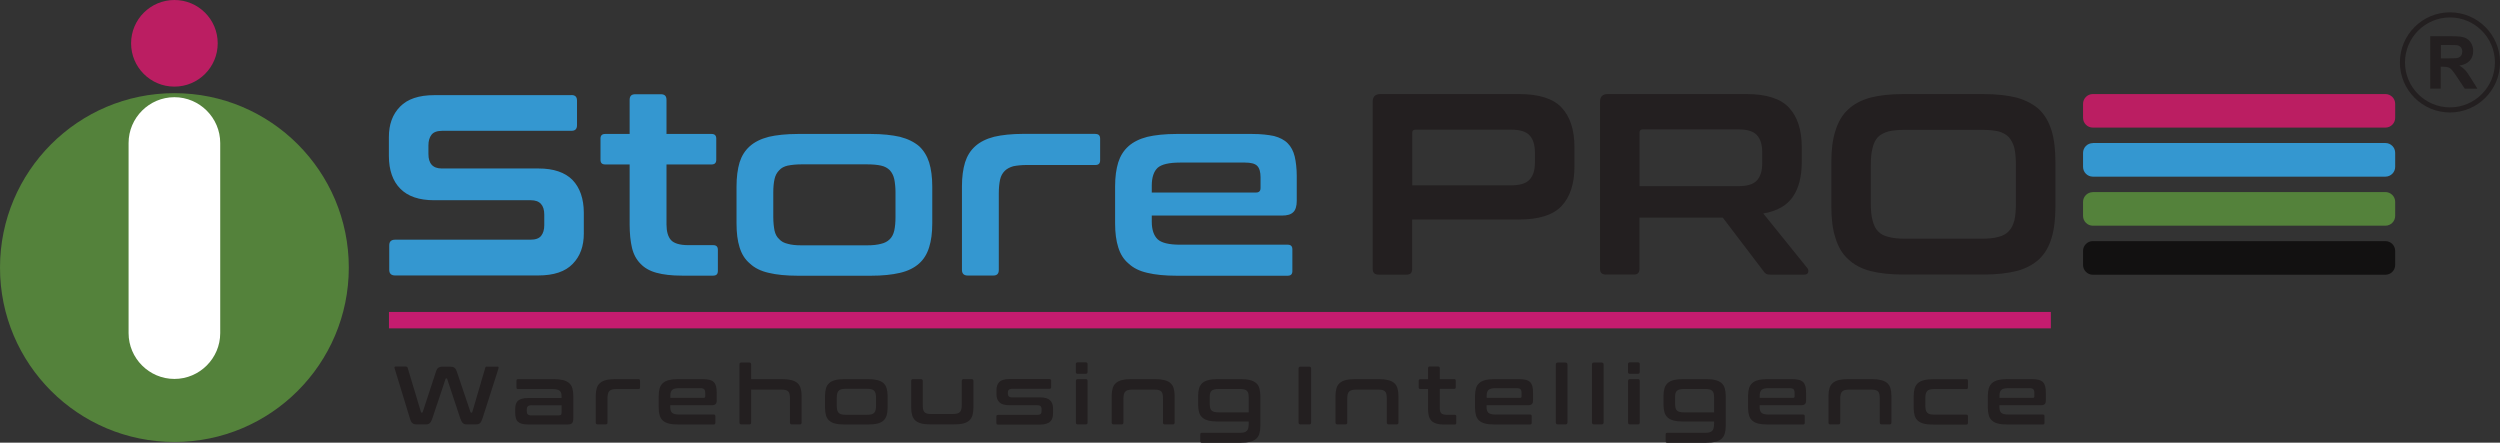
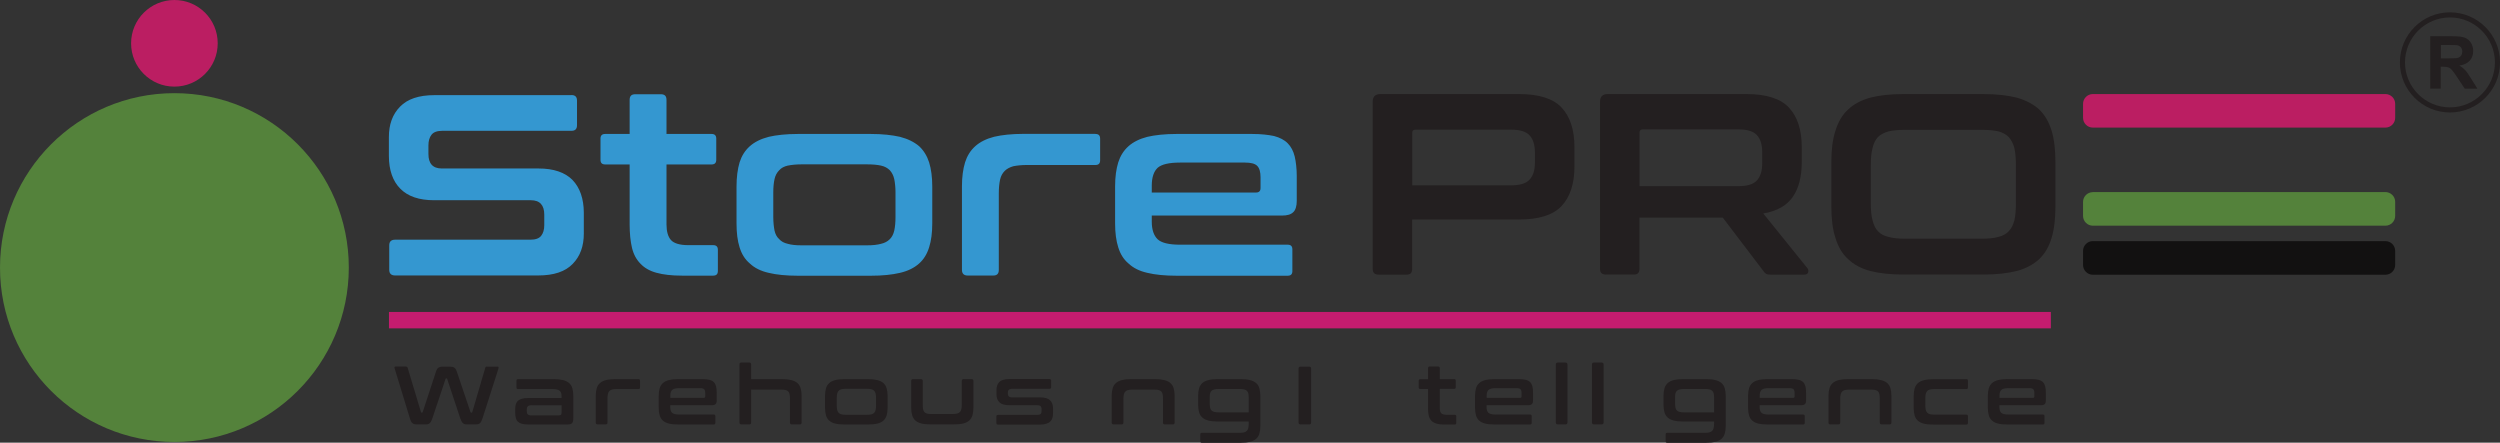
<svg xmlns="http://www.w3.org/2000/svg" id="Layer_2" data-name="Layer 2" viewBox="0 0 278.81 49.37">
  <rect x="0" y="0" width="278.81" height="49.37" fill="#333333" stroke="none" />
  <defs>
    <style>      .cls-1, .cls-2 {        fill: #3497d0;      }      .cls-1, .cls-3, .cls-4, .cls-5, .cls-6, .cls-7 {        fill-rule: evenodd;      }      .cls-8, .cls-6 {        fill: #231f20;      }      .cls-9, .cls-5 {        fill: #54823b;      }      .cls-3 {        fill: #fff;      }      .cls-10 {        fill: #c51c6f;      }      .cls-4 {        fill: none;        stroke: #231f20;        stroke-miterlimit: 22.93;        stroke-width: .57px;      }      .cls-11, .cls-7 {        fill: #bb1e62;      }      .cls-12 {        fill: #121111;      }    </style>
  </defs>
  <g id="Layer_1-2" data-name="Layer 1">
    <path class="cls-5" d="M19.45,10.39c10.74,0,19.45,8.71,19.45,19.45s-8.71,19.45-19.45,19.45S0,40.59,0,29.85,8.71,10.39,19.45,10.39Z" />
    <path class="cls-7" d="M19.45,0c2.67,0,4.83,2.16,4.83,4.83s-2.16,4.83-4.83,4.83-4.83-2.16-4.83-4.83S16.79,0,19.45,0Z" />
-     <path class="cls-3" d="M19.45,10.84h0c2.81,0,5.11,2.3,5.11,5.11v21.2c0,2.81-2.3,5.11-5.11,5.11h0c-2.81,0-5.11-2.3-5.11-5.11V15.95c0-2.81,2.3-5.11,5.11-5.11Z" />
    <path class="cls-1" d="M63.72,10.6c.43,0,.63.2.63.63v2.73c0,.43-.2.63-.63.63h-14.41c-.55,0-.95.14-1.18.43s-.35.69-.35,1.18v.98c0,1.06.49,1.61,1.5,1.61h10.79c1.67,0,2.93.43,3.77,1.27.83.86,1.27,2.1,1.27,3.68v2.3c0,1.41-.4,2.53-1.24,3.39-.83.86-2.1,1.29-3.86,1.29h-15.94c-.43,0-.66-.2-.66-.63v-2.73c0-.43.23-.63.66-.63h15.1c.55,0,.95-.14,1.18-.43.23-.29.35-.69.35-1.18v-1.18c0-1.06-.49-1.61-1.5-1.61h-10.79c-1.67,0-2.93-.43-3.77-1.29-.83-.83-1.27-2.07-1.27-3.65v-2.1c0-1.41.4-2.53,1.24-3.39.83-.86,2.1-1.29,3.85-1.29h15.25ZM70.22,14.94v-3.8c0-.43.2-.63.63-.63h2.85c.43,0,.63.2.63.63v3.8h5.03c.35,0,.52.17.52.52v2.36c0,.35-.17.52-.52.52h-5.03v6.67c0,.81.17,1.38.49,1.75.32.37.98.58,1.93.58h2.79c.35,0,.52.17.52.52v2.36c0,.35-.17.52-.52.52h-3.48c-1.15,0-2.1-.11-2.85-.32-.75-.2-1.35-.55-1.78-1.01-.46-.46-.78-1.06-.95-1.78-.17-.72-.26-1.61-.26-2.62v-6.67h-2.73c-.35,0-.52-.17-.52-.52v-2.36c0-.35.17-.52.52-.52h2.73ZM97.12,14.94c1.29,0,2.36.12,3.25.32.89.23,1.58.58,2.13,1.04.52.49.89,1.09,1.12,1.81.23.75.35,1.64.35,2.68v4.14c0,1.04-.12,1.93-.35,2.65-.23.75-.6,1.35-1.12,1.81-.55.49-1.24.83-2.13,1.04s-1.96.32-3.25.32h-8.14c-1.29,0-2.39-.11-3.25-.32-.89-.2-1.58-.55-2.1-1.04-.55-.46-.92-1.06-1.15-1.81-.23-.72-.34-1.61-.34-2.65v-4.14c0-1.04.12-1.93.34-2.68.23-.72.6-1.32,1.15-1.81.52-.46,1.21-.81,2.1-1.04.86-.2,1.96-.32,3.25-.32h8.14ZM86.24,24.2c0,.6.06,1.12.14,1.52.09.4.26.72.52.95.23.26.55.43.95.52.4.12.92.17,1.52.17h7.34c.63,0,1.15-.06,1.55-.17.4-.09.72-.26.98-.52.23-.23.4-.55.49-.95s.14-.92.14-1.52v-2.73c0-.6-.06-1.09-.14-1.5-.09-.4-.26-.72-.49-.98-.26-.26-.58-.43-.98-.52-.4-.09-.92-.14-1.55-.14h-7.34c-.6,0-1.12.06-1.52.14-.4.09-.72.26-.95.52-.26.26-.43.58-.52.98-.09.4-.14.89-.14,1.5v2.73h0ZM122.17,14.94c.35,0,.52.17.52.52v2.42c0,.35-.17.52-.52.52h-7.65c-.6,0-1.12.06-1.52.14-.4.12-.72.29-.95.52-.26.26-.43.58-.52.98-.09.43-.14.92-.14,1.52v8.54c0,.43-.2.63-.63.63h-2.82c-.43,0-.66-.2-.66-.63v-9.32c0-1.04.12-1.93.35-2.68.23-.72.6-1.32,1.15-1.81.52-.46,1.21-.81,2.1-1.04.86-.2,1.96-.32,3.25-.32h8.05ZM139.64,14.94c.98,0,1.78.09,2.45.23.63.17,1.15.43,1.52.81.37.37.63.86.78,1.47.14.6.23,1.35.23,2.22v2.73c0,.6-.14,1.04-.4,1.27-.26.26-.69.37-1.24.37h-14.53v.69c0,.89.23,1.55.66,1.96.43.4,1.27.6,2.5.6h12c.35,0,.52.17.52.52v2.42c0,.35-.17.52-.52.52h-12.4c-1.29,0-2.39-.11-3.25-.32-.89-.2-1.58-.55-2.1-1.04-.55-.46-.92-1.06-1.15-1.81-.23-.72-.35-1.61-.35-2.65v-4.14c0-1.04.12-1.93.35-2.68.23-.72.6-1.32,1.15-1.81.52-.46,1.21-.81,2.1-1.04.86-.2,1.96-.32,3.25-.32h8.43ZM128.44,21.47h11.65c.32,0,.49-.17.49-.49v-1.21c0-.6-.12-1.01-.37-1.27-.26-.26-.72-.37-1.38-.37h-7.22c-1.24,0-2.07.2-2.5.58-.43.4-.66,1.06-.66,1.99v.78Z" />
    <path class="cls-6" d="M169.4,10.49c2.21,0,3.8.49,4.75,1.5.95,1.01,1.44,2.47,1.44,4.43v2.13c0,1.96-.49,3.42-1.44,4.43-.95,1.01-2.53,1.5-4.75,1.5h-11.91v5.52c0,.43-.2.63-.63.63h-3.11c-.43,0-.66-.2-.66-.63V11.35c0-.58.29-.86.86-.86h15.45ZM157.49,20.67h11.02c.98,0,1.67-.2,2.07-.63.4-.43.6-1.06.6-1.93v-1.09c0-.86-.2-1.5-.6-1.93-.4-.43-1.09-.63-2.07-.63h-10.64c-.26,0-.37.12-.37.35v5.87h0ZM194.75,10.49c2.22,0,3.8.49,4.75,1.5s1.44,2.47,1.44,4.43v1.64c0,1.64-.34,2.96-1.01,3.91-.66.95-1.75,1.58-3.28,1.84l4.92,6.1c.09.09.12.23.09.43-.03.2-.2.29-.46.29h-3.71c-.26,0-.43-.03-.52-.09-.09-.06-.2-.14-.29-.29l-4.55-5.98h-9.29v5.72c0,.43-.2.63-.63.63h-3.11c-.43,0-.66-.2-.66-.63V11.35c0-.58.29-.86.86-.86h15.45ZM182.84,20.76h11.02c.98,0,1.67-.2,2.07-.63.4-.43.6-1.06.6-1.93v-1.21c0-.86-.2-1.5-.6-1.93-.4-.43-1.09-.63-2.07-.63h-10.64c-.26,0-.37.12-.37.35v5.98h0ZM221.18,10.49c1.47,0,2.7.14,3.74.4,1.01.29,1.84.72,2.5,1.32.63.6,1.09,1.41,1.38,2.36.29.95.43,2.13.43,3.51v4.95c0,1.38-.14,2.56-.43,3.51-.29.98-.75,1.75-1.38,2.36-.66.6-1.5,1.06-2.5,1.32-1.04.26-2.27.4-3.74.4h-8.89c-1.47,0-2.7-.14-3.71-.4s-1.84-.72-2.47-1.32c-.66-.6-1.12-1.38-1.41-2.36-.32-.95-.46-2.13-.46-3.51v-4.95c0-1.38.14-2.56.46-3.51.29-.95.75-1.76,1.41-2.36.63-.6,1.47-1.04,2.47-1.32,1.01-.26,2.24-.4,3.71-.4h8.89ZM208.64,22.71c0,.75.06,1.38.2,1.87.12.52.32.92.6,1.21.29.32.69.52,1.18.63.49.14,1.09.2,1.84.2h8.54c.75,0,1.38-.06,1.87-.2.49-.12.86-.32,1.15-.63.29-.29.49-.69.63-1.21.12-.49.17-1.12.17-1.87v-4.32c0-.75-.06-1.38-.17-1.9-.14-.49-.35-.89-.63-1.21-.29-.29-.66-.49-1.15-.63-.49-.11-1.12-.17-1.87-.17h-8.54c-.75,0-1.35.06-1.84.17-.49.14-.89.35-1.18.63-.29.32-.49.72-.6,1.21-.14.52-.2,1.15-.2,1.9v4.32Z" />
    <rect class="cls-10" x="43.38" y="34.79" width="185.34" height="1.83" />
    <path class="cls-11" d="M233.4,10.49h32.63c.6,0,1.09.49,1.09,1.09v1.56c0,.6-.49,1.09-1.09,1.09h-32.63c-.6,0-1.09-.49-1.09-1.09v-1.56c0-.6.49-1.09,1.09-1.09Z" />
-     <path class="cls-2" d="M233.4,15.95h32.63c.6,0,1.09.49,1.09,1.09v1.57c0,.6-.49,1.09-1.09,1.09h-32.63c-.6,0-1.09-.49-1.09-1.09v-1.56c0-.6.49-1.09,1.09-1.09Z" />
    <path class="cls-9" d="M233.4,21.42h32.63c.6,0,1.09.49,1.09,1.09v1.57c0,.6-.49,1.09-1.09,1.09h-32.63c-.6,0-1.09-.49-1.09-1.09v-1.56c0-.6.49-1.09,1.09-1.09Z" />
    <path class="cls-12" d="M233.4,26.89h32.63c.6,0,1.09.49,1.09,1.09v1.57c0,.6-.49,1.09-1.09,1.09h-32.63c-.6,0-1.09-.49-1.09-1.09v-1.57c0-.6.49-1.09,1.09-1.09Z" />
    <path class="cls-6" d="M45.33,40.89c.06,0,.1.04.13.12l1.49,4.95s.03.06.07.06h.05s.06-.02.07-.06l1.49-4.54c.07-.21.16-.35.27-.42.11-.07.25-.11.41-.11h.91c.2,0,.36.04.46.12.11.08.19.22.26.41l1.53,4.54s.04.06.07.06h.06s.06-.02.07-.06l1.45-4.95s.03-.08.06-.1c.03-.02.06-.02.09-.02h1.24s.08.02.09.06c0,.04,0,.09-.01.15l-1.77,5.53c-.09.28-.18.46-.29.56-.1.09-.25.14-.42.14h-1.08c-.18,0-.32-.05-.42-.15-.1-.1-.2-.28-.29-.55l-1.45-4.37s-.03-.06-.07-.06h-.04s-.07.02-.07.06l-1.46,4.37c-.09.27-.19.45-.29.55-.1.1-.24.15-.42.15h-1.05c-.1,0-.19,0-.27-.03-.08-.02-.15-.05-.21-.11-.06-.05-.12-.12-.16-.22-.05-.09-.09-.21-.13-.35l-1.69-5.53c-.02-.06-.02-.11-.01-.15,0-.04.04-.06.09-.06h1.23Z" />
    <path class="cls-6" d="M61.75,42.28c.41,0,.76.04,1.04.11s.51.18.68.33c.17.15.29.34.36.58.07.24.11.52.11.85v2.45c0,.15-.01.27-.03.36-.02.09-.06.17-.11.23-.05.06-.12.09-.21.12-.09.02-.2.03-.33.03h-4.38c-.27,0-.5-.03-.68-.08-.18-.05-.33-.13-.44-.23-.11-.1-.19-.24-.23-.41-.05-.17-.07-.36-.07-.59v-.44c0-.19.02-.36.07-.51.05-.15.12-.28.23-.38.11-.1.26-.18.44-.23.18-.05.41-.08.68-.08h3.75v-.18c0-.15-.02-.27-.05-.38-.03-.1-.08-.19-.16-.25-.07-.06-.18-.11-.3-.14-.13-.03-.29-.05-.5-.05h-3.85c-.11,0-.17-.06-.17-.17v-.77c0-.11.06-.17.17-.17h3.98ZM62.36,46.32c.1,0,.17-.02.21-.07.04-.05.06-.13.06-.24v-.81h-3.37c-.19,0-.32.04-.4.12-.08.08-.11.19-.11.34v.19c0,.17.04.29.11.36.08.08.21.12.4.12h3.1Z" />
    <path class="cls-6" d="M71.21,42.28c.11,0,.17.06.17.17v.77c0,.11-.06.17-.17.17h-2.45c-.2,0-.36.02-.49.05-.13.03-.23.09-.31.17-.08.08-.13.18-.16.31-.03.13-.05.29-.05.48v2.73c0,.14-.07.2-.2.2h-.9c-.14,0-.21-.07-.21-.2v-2.98c0-.33.04-.62.11-.85.07-.24.19-.43.36-.58.17-.15.39-.26.67-.33.28-.07.63-.11,1.04-.11h2.58Z" />
    <path class="cls-6" d="M78.34,42.28c.31,0,.57.03.78.08.21.05.37.14.49.26.12.12.2.28.25.47.05.19.07.43.07.7v.87c0,.2-.04.33-.13.41-.09.08-.22.12-.4.12h-4.65v.22c0,.29.07.5.21.63.14.13.41.19.81.19h3.84c.11,0,.17.06.17.17v.77c0,.11-.06.17-.17.17h-3.97c-.42,0-.77-.03-1.04-.1-.28-.07-.5-.18-.67-.33-.17-.15-.29-.34-.36-.58s-.11-.52-.11-.85v-1.33c0-.33.04-.62.11-.85.07-.24.19-.43.36-.58.17-.15.39-.26.67-.33.28-.07.63-.11,1.04-.11h2.7ZM74.76,44.37h3.73c.1,0,.16-.05.16-.16v-.39c0-.19-.04-.33-.12-.41-.08-.08-.23-.12-.44-.12h-2.31c-.4,0-.67.06-.81.19-.14.13-.21.34-.21.63v.25Z" />
    <path class="cls-6" d="M83.57,40.43c.14,0,.2.07.2.2v1.65h3.44c.41,0,.76.04,1.04.11.28.07.51.18.68.33.17.15.29.34.36.58.07.24.11.52.11.85v2.98c0,.14-.07.2-.2.2h-.9c-.14,0-.2-.07-.2-.2v-2.67c0-.19-.01-.35-.04-.48-.02-.13-.07-.24-.14-.31-.07-.08-.17-.13-.29-.17-.12-.03-.28-.05-.48-.05h-3.38v3.68c0,.14-.07.2-.2.2h-.9c-.13,0-.2-.07-.2-.2v-6.5c0-.14.07-.2.2-.2h.9Z" />
    <path class="cls-6" d="M96.8,42.28c.41,0,.76.04,1.04.11.28.07.51.18.68.33.17.15.29.34.36.58.07.24.11.52.11.85v1.33c0,.33-.04.62-.11.85-.07.24-.19.43-.36.58-.17.15-.39.26-.68.33-.28.07-.63.1-1.04.1h-2.61c-.42,0-.77-.03-1.04-.1-.28-.07-.5-.18-.67-.33-.17-.15-.29-.34-.36-.58-.07-.24-.11-.52-.11-.85v-1.33c0-.33.04-.62.11-.85.07-.24.19-.43.36-.58.17-.15.39-.26.67-.33.28-.07.63-.11,1.04-.11h2.61ZM93.32,45.24c0,.2.02.36.05.49.03.13.08.23.16.31s.18.13.31.17c.13.03.29.05.49.05h2.35c.2,0,.37-.02.5-.05.13-.03.23-.09.31-.17.08-.08.13-.18.16-.31.03-.13.05-.29.05-.49v-.87c0-.19-.02-.35-.05-.48-.03-.13-.08-.23-.16-.31-.08-.08-.18-.13-.31-.17-.13-.03-.29-.05-.5-.05h-2.35c-.2,0-.36.02-.49.05-.13.03-.23.09-.31.17-.08.08-.13.18-.16.31-.03.13-.05.29-.05.48v.87Z" />
    <path class="cls-6" d="M102.71,42.28c.13,0,.2.07.2.21v2.66c0,.2.01.36.04.49.02.13.07.23.14.31.07.08.16.13.29.17s.29.05.49.05h2.37c.2,0,.37-.02.5-.05.13-.03.23-.09.31-.17.08-.08.13-.18.16-.31.03-.13.05-.29.05-.49v-2.66c0-.14.07-.21.2-.21h.9c.13,0,.2.07.2.21v2.98c0,.33-.04.62-.11.85-.07.24-.19.43-.36.58-.17.15-.39.26-.68.33-.28.07-.63.1-1.04.1h-2.57c-.42,0-.77-.03-1.04-.1-.28-.07-.5-.18-.67-.33-.17-.15-.29-.34-.36-.58s-.11-.52-.11-.85v-2.98c0-.14.07-.21.21-.21h.9Z" />
    <path class="cls-6" d="M117.06,42.28c.11,0,.17.06.17.17v.74c0,.11-.06.17-.17.17h-4.15c-.19,0-.32.04-.4.11s-.11.17-.11.31v.14c0,.12.04.22.11.29s.21.11.4.11h3.1c.52,0,.88.11,1.1.32.22.21.33.52.33.91v.52c0,.2-.02.38-.07.54-.05.16-.13.29-.24.4-.11.11-.26.19-.45.25-.18.06-.41.09-.68.09h-4.71c-.11,0-.17-.06-.17-.17v-.74c0-.11.06-.17.17-.17h4.36c.19,0,.32-.03.4-.1.08-.07.11-.18.11-.34v-.25c0-.12-.04-.22-.11-.29-.08-.07-.21-.1-.4-.1h-3.09c-.52,0-.88-.11-1.1-.32-.22-.21-.33-.52-.33-.93v-.41c0-.19.02-.36.07-.52.05-.16.13-.29.24-.4.11-.11.26-.2.45-.25.18-.06.41-.09.68-.09h4.49Z" />
-     <path class="cls-6" d="M121.09,42.28c.14,0,.2.07.2.21v4.64c0,.14-.07.2-.2.2h-.9c-.13,0-.2-.07-.2-.2v-4.64c0-.14.07-.21.2-.21h.9ZM121.09,40.41c.14,0,.2.07.2.2v.87c0,.14-.07.21-.2.21h-.9c-.14,0-.21-.07-.21-.21v-.87c0-.13.07-.2.21-.2h.9Z" />
    <path class="cls-6" d="M128.81,42.28c.41,0,.76.04,1.04.11.28.07.51.18.68.33.17.15.29.34.36.58.07.24.11.52.11.85v2.98c0,.14-.07.2-.2.2h-.9c-.13,0-.2-.07-.2-.2v-2.67c0-.19-.01-.35-.04-.48-.02-.13-.07-.24-.14-.31-.07-.08-.17-.13-.29-.17-.12-.03-.28-.05-.48-.05h-2.45c-.2,0-.36.02-.49.05s-.23.09-.31.17c-.08.08-.13.18-.16.31-.03.13-.05.29-.05.48v2.67c0,.14-.07.2-.2.2h-.9c-.14,0-.21-.07-.21-.2v-2.98c0-.33.04-.62.11-.85.07-.24.19-.43.36-.58.17-.15.39-.26.67-.33.28-.07.63-.11,1.04-.11h2.64Z" />
    <path class="cls-6" d="M138.37,42.28c.42,0,.77.04,1.04.11.28.07.5.18.68.33.17.15.29.34.36.58.07.24.11.52.11.85v3.35c0,.34-.04.62-.11.86-.07.24-.19.43-.36.58-.17.15-.4.26-.68.33-.28.07-.63.11-1.04.11h-4.34c-.11,0-.17-.06-.17-.17v-.77c0-.11.06-.17.17-.17h4.21c.2,0,.37-.02.5-.05.13-.03.23-.09.31-.17.08-.08.13-.18.16-.31.03-.13.05-.3.05-.49v-.24h-3.46c-.42,0-.77-.04-1.04-.11-.28-.07-.5-.18-.67-.33-.17-.15-.29-.34-.36-.58-.07-.24-.11-.52-.11-.86v-.97c0-.34.04-.62.11-.86.07-.24.19-.43.36-.58.17-.15.39-.26.67-.33.28-.07.63-.11,1.04-.11h2.58ZM134.92,45.12c0,.16.02.29.05.4s.08.2.16.27c.08.07.18.12.31.15.13.03.29.05.49.05h3.33v-1.72c0-.33-.07-.56-.21-.69-.14-.14-.41-.2-.81-.2h-2.32c-.2,0-.36.02-.49.05-.13.03-.23.08-.31.15-.08.07-.13.16-.16.27-.03.11-.05.24-.05.4v.88Z" />
    <path class="cls-6" d="M146.02,40.89c.13,0,.2.07.2.2v6.04c0,.14-.07.2-.2.2h-.99c-.14,0-.21-.07-.21-.2v-6.04c0-.13.07-.2.21-.2h.99Z" />
-     <path class="cls-6" d="M153.77,42.28c.41,0,.76.04,1.04.11.28.07.51.18.68.33.17.15.29.34.36.58.07.24.11.52.11.85v2.98c0,.14-.07.2-.2.2h-.9c-.13,0-.2-.07-.2-.2v-2.67c0-.19-.01-.35-.04-.48-.02-.13-.07-.24-.14-.31-.07-.08-.17-.13-.29-.17-.12-.03-.28-.05-.48-.05h-2.45c-.2,0-.36.02-.49.05s-.23.09-.31.17c-.08.08-.13.18-.16.31-.03.13-.05.29-.05.48v2.67c0,.14-.07.2-.2.2h-.9c-.14,0-.21-.07-.21-.2v-2.98c0-.33.04-.62.11-.85.07-.24.19-.43.36-.58.17-.15.39-.26.67-.33.28-.07.63-.11,1.04-.11h2.64Z" />
    <path class="cls-6" d="M159.26,42.28v-1.21c0-.14.07-.2.2-.2h.91c.14,0,.2.07.2.2v1.21h1.61c.11,0,.17.06.17.17v.75c0,.11-.05.17-.17.17h-1.61v2.14c0,.26.05.45.16.57.1.12.31.18.62.18h.89c.11,0,.17.06.17.17v.75c0,.11-.06.17-.17.17h-1.11c-.37,0-.67-.03-.91-.1-.24-.07-.43-.17-.58-.32-.14-.15-.24-.34-.3-.57-.06-.23-.08-.51-.08-.84v-2.14h-.87c-.11,0-.17-.06-.17-.17v-.75c0-.11.06-.17.17-.17h.87Z" />
    <path class="cls-6" d="M169.38,42.28c.31,0,.57.03.78.08.21.05.37.14.49.26.12.12.2.28.25.47.05.19.07.43.07.7v.87c0,.2-.04.33-.13.41-.09.08-.22.12-.4.12h-4.65v.22c0,.29.07.5.21.63.14.13.41.19.81.19h3.84c.11,0,.17.06.17.17v.77c0,.11-.06.17-.17.17h-3.97c-.42,0-.77-.03-1.04-.1-.28-.07-.5-.18-.67-.33-.17-.15-.29-.34-.36-.58s-.11-.52-.11-.85v-1.33c0-.33.04-.62.11-.85.07-.24.19-.43.36-.58.17-.15.39-.26.67-.33.28-.07.63-.11,1.04-.11h2.7ZM165.8,44.37h3.73c.1,0,.16-.05.16-.16v-.39c0-.19-.04-.33-.12-.41-.08-.08-.23-.12-.44-.12h-2.31c-.4,0-.67.06-.81.19-.14.13-.21.34-.21.63v.25Z" />
    <path class="cls-8" d="M173.71,40.43h.9c.11,0,.2.09.2.2v6.5c0,.11-.09.2-.2.2h-.9c-.11,0-.2-.09-.2-.2v-6.5c0-.11.09-.2.2-.2Z" />
    <path class="cls-8" d="M177.74,40.43h.9c.11,0,.2.09.2.2v6.5c0,.11-.09.2-.2.2h-.9c-.11,0-.2-.09-.2-.2v-6.5c0-.11.09-.2.2-.2Z" />
-     <path class="cls-6" d="M182.67,42.28c.14,0,.2.07.2.21v4.64c0,.14-.07.2-.2.2h-.9c-.13,0-.2-.07-.2-.2v-4.64c0-.14.07-.21.2-.21h.9ZM182.67,40.41c.14,0,.2.07.2.2v.87c0,.14-.07.21-.2.21h-.9c-.14,0-.21-.07-.21-.21v-.87c0-.13.07-.2.21-.2h.9Z" />
    <path class="cls-6" d="M190.27,42.28c.42,0,.77.04,1.04.11.28.07.5.18.68.33.17.15.29.34.36.58.07.24.11.52.11.85v3.35c0,.34-.04.62-.11.86-.07.24-.19.43-.36.58-.17.15-.4.26-.68.33-.28.07-.63.11-1.04.11h-4.34c-.11,0-.17-.06-.17-.17v-.77c0-.11.06-.17.17-.17h4.21c.2,0,.37-.02.5-.05.13-.03.23-.09.31-.17.08-.08.13-.18.16-.31.03-.13.05-.3.05-.49v-.24h-3.46c-.42,0-.77-.04-1.04-.11-.28-.07-.5-.18-.67-.33-.17-.15-.29-.34-.36-.58-.07-.24-.11-.52-.11-.86v-.97c0-.34.04-.62.11-.86.07-.24.2-.43.36-.58.17-.15.39-.26.67-.33.28-.07.63-.11,1.04-.11h2.58ZM186.82,45.12c0,.16.02.29.05.4s.08.2.16.27c.08.07.18.12.31.15.13.03.29.05.49.05h3.33v-1.72c0-.33-.07-.56-.21-.69-.14-.14-.41-.2-.81-.2h-2.32c-.2,0-.36.02-.49.05-.13.03-.23.08-.31.15-.08.07-.13.16-.16.27-.03.11-.05.24-.05.4v.88Z" />
    <path class="cls-6" d="M199.83,42.28c.31,0,.57.03.78.08.21.05.37.14.49.26.12.12.2.28.25.47.05.19.07.43.07.7v.87c0,.2-.04.33-.13.41-.09.08-.22.12-.4.12h-4.65v.22c0,.29.07.5.21.63.14.13.41.19.81.19h3.84c.11,0,.17.06.17.17v.77c0,.11-.06.17-.17.17h-3.97c-.42,0-.77-.03-1.04-.1-.28-.07-.5-.18-.67-.33-.17-.15-.29-.34-.36-.58s-.11-.52-.11-.85v-1.33c0-.33.04-.62.11-.85.07-.24.19-.43.36-.58.17-.15.39-.26.67-.33.28-.07.63-.11,1.04-.11h2.7ZM196.25,44.37h3.73c.1,0,.16-.05.16-.16v-.39c0-.19-.04-.33-.12-.41-.08-.08-.23-.12-.44-.12h-2.31c-.4,0-.67.06-.81.19-.14.13-.21.34-.21.63v.25Z" />
    <path class="cls-6" d="M208.75,42.28c.41,0,.76.04,1.04.11.28.07.51.18.68.33.17.15.29.34.36.58.07.24.11.52.11.85v2.98c0,.14-.07.2-.2.2h-.9c-.13,0-.2-.07-.2-.2v-2.67c0-.19-.01-.35-.04-.48-.02-.13-.07-.24-.14-.31-.07-.08-.17-.13-.29-.17-.12-.03-.28-.05-.48-.05h-2.45c-.2,0-.36.02-.49.05s-.23.09-.31.17c-.08.08-.13.18-.16.31-.03.13-.05.29-.05.48v2.67c0,.14-.07.2-.2.2h-.9c-.14,0-.21-.07-.21-.2v-2.98c0-.33.04-.62.11-.85.07-.24.19-.43.36-.58.17-.15.39-.26.67-.33.28-.07.63-.11,1.04-.11h2.64Z" />
    <path class="cls-6" d="M219.3,42.28c.11,0,.17.06.17.17v.77c0,.11-.06.17-.17.17h-3.57c-.2,0-.37.02-.5.05-.13.03-.23.09-.3.17-.07.08-.13.18-.16.31-.03.13-.05.29-.05.48v.82c0,.2.02.36.05.49s.08.23.16.31c.07.08.17.13.3.17.13.03.29.05.5.05h3.57c.11,0,.17.06.17.17v.77c0,.11-.06.17-.17.17h-3.7c-.42,0-.77-.03-1.04-.1-.28-.07-.5-.18-.67-.33-.17-.15-.29-.34-.36-.58s-.11-.52-.11-.85v-1.33c0-.33.04-.62.11-.85.07-.24.2-.43.36-.58.17-.15.39-.26.67-.33.28-.07.63-.11,1.04-.11h3.7Z" />
    <path class="cls-6" d="M226.57,42.28c.31,0,.57.03.78.08.21.05.37.14.49.26.12.12.2.28.25.47.05.19.07.43.07.7v.87c0,.2-.04.33-.13.41-.09.08-.22.12-.4.12h-4.65v.22c0,.29.07.5.21.63.14.13.41.19.81.19h3.84c.11,0,.17.06.17.17v.77c0,.11-.06.17-.17.17h-3.97c-.42,0-.77-.03-1.04-.1-.28-.07-.5-.18-.67-.33-.17-.15-.29-.34-.36-.58s-.11-.52-.11-.85v-1.33c0-.33.04-.62.11-.85.07-.24.2-.43.36-.58.17-.15.39-.26.67-.33.28-.07.63-.11,1.04-.11h2.7ZM222.99,44.37h3.73c.1,0,.16-.05.16-.16v-.39c0-.19-.04-.33-.12-.41-.08-.08-.23-.12-.44-.12h-2.31c-.4,0-.67.06-.81.19-.14.13-.21.34-.21.63v.25Z" />
    <path class="cls-4" d="M273.23,12.26c2.92,0,5.3-2.38,5.3-5.3s-2.38-5.3-5.3-5.3-5.3,2.38-5.3,5.3,2.38,5.3,5.3,5.3Z" />
    <path class="cls-6" d="M271.03,9.89v-5.85h2.49c.63,0,1.08.05,1.36.16.28.11.51.29.68.56.17.27.26.58.26.92,0,.44-.13.8-.39,1.09-.26.29-.64.47-1.15.54.25.15.46.31.63.49.17.18.39.5.67.95l.71,1.14h-1.41l-.85-1.28c-.3-.45-.51-.74-.63-.86-.11-.12-.23-.2-.36-.24-.13-.04-.33-.07-.6-.07h-.24v2.44h-1.19ZM272.22,6.51h.87c.57,0,.92-.02,1.06-.07.14-.05.25-.13.33-.25.08-.12.12-.26.12-.44,0-.2-.05-.36-.16-.48-.1-.12-.25-.2-.44-.23-.1-.01-.38-.02-.86-.02h-.92v1.49Z" />
  </g>
</svg>